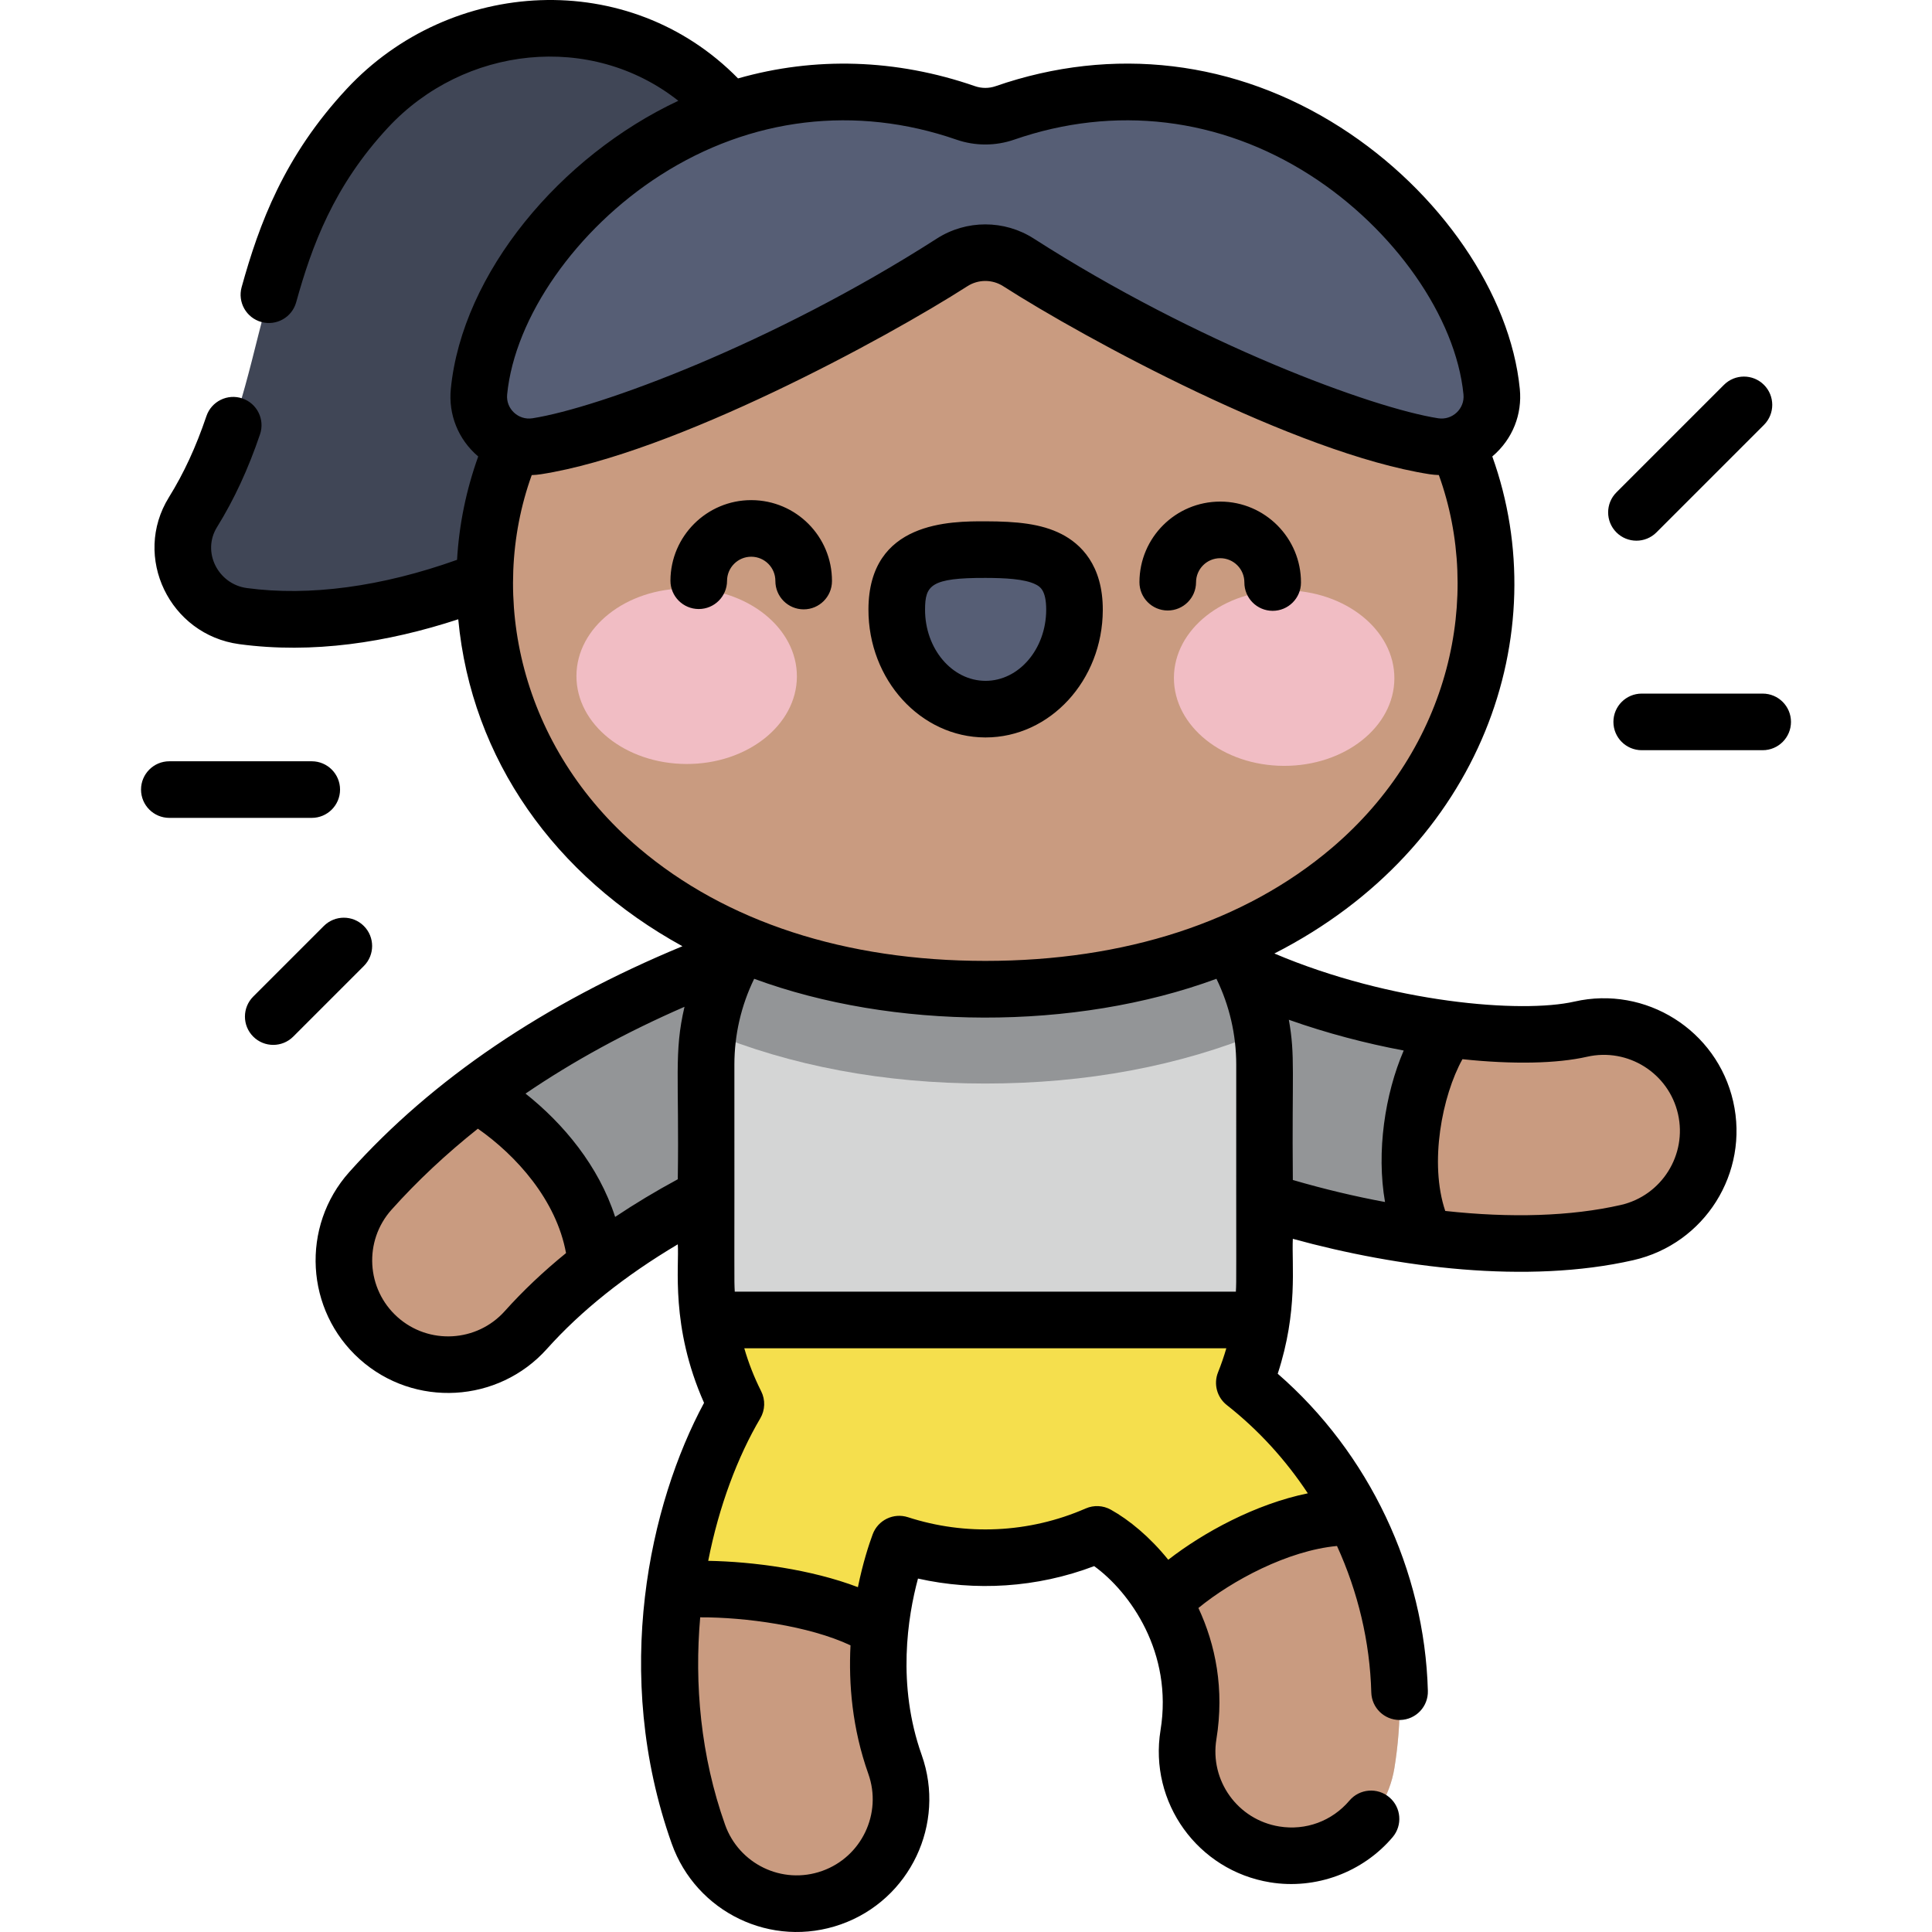
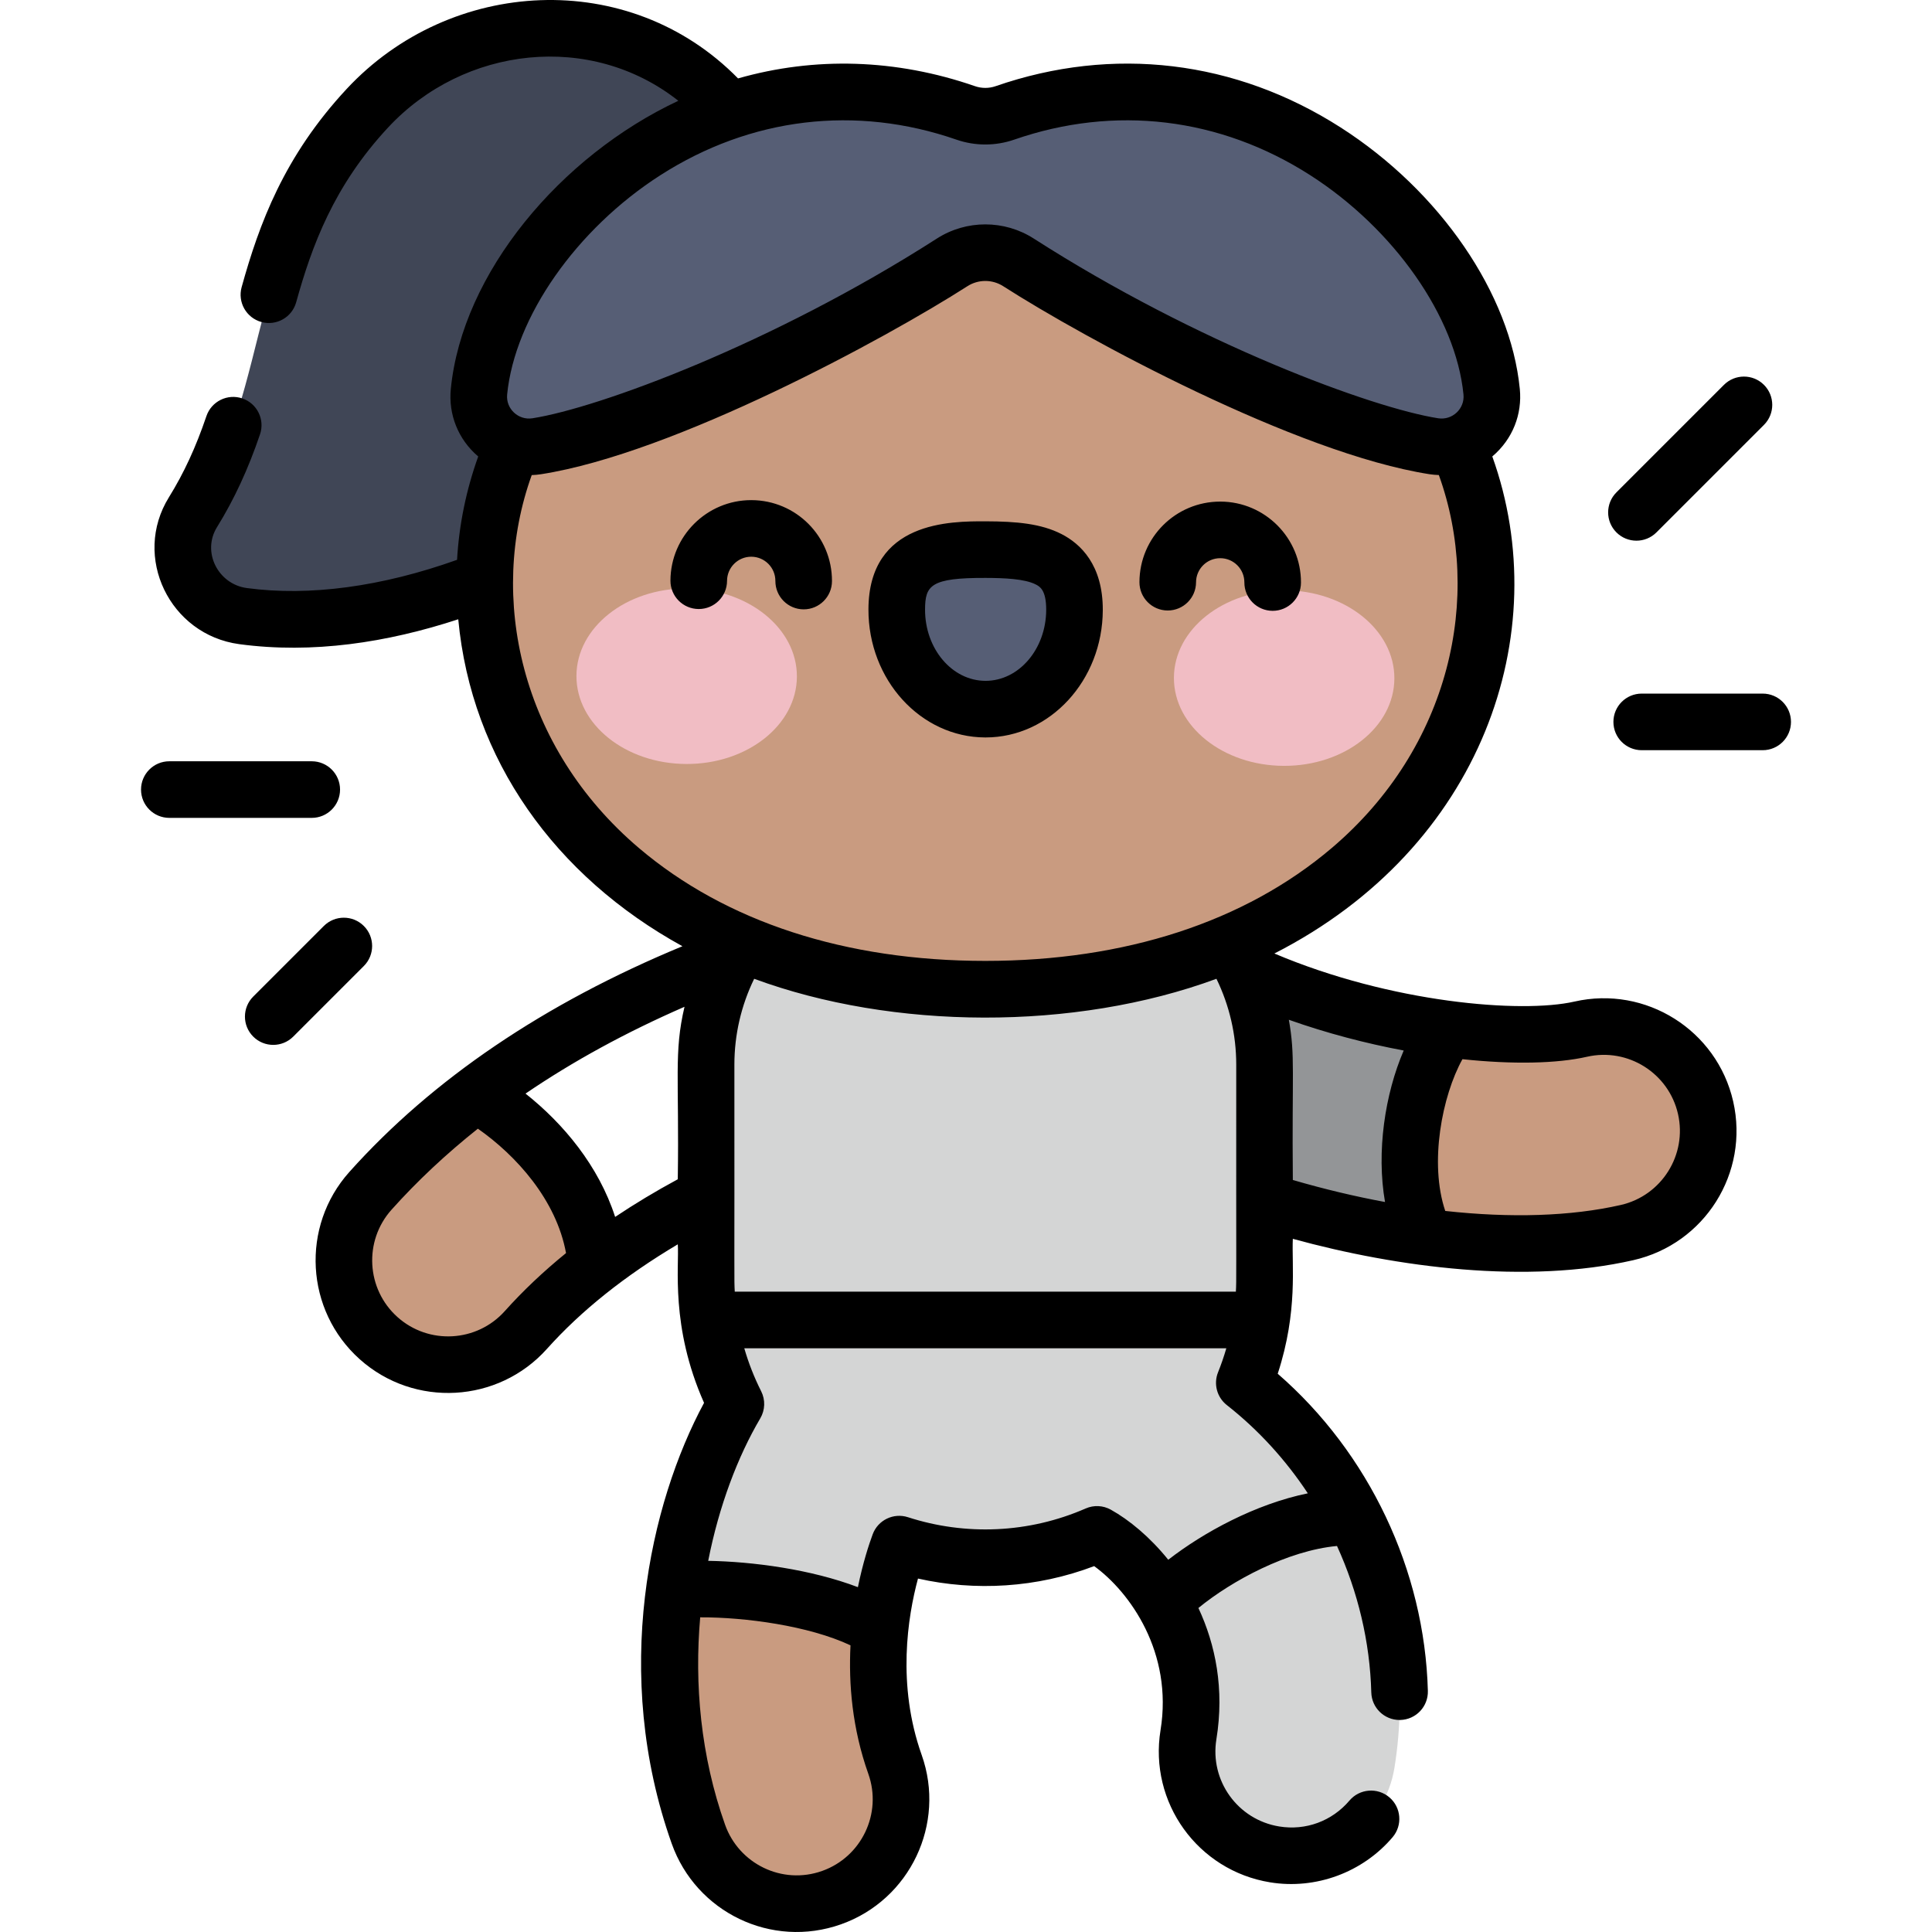
<svg xmlns="http://www.w3.org/2000/svg" id="Capa_1" enable-background="new 0 0 512.005 512.005" height="512" viewBox="0 0 512.005 512.005" width="512">
  <g>
    <path d="m189.638 25.43c25.026 24.738 25.115 65.08.266 89.929-20.73 20.73-75.783 54.636-125.507 47.913-13.032-1.762-20.187-16.354-13.26-27.533 21.897-35.337 13.431-71.81 46.223-107.061 24.685-26.534 66.505-28.725 92.278-3.248z" fill="#404656" />
-     <path d="m100.328 354.621c-11.375-10.183-12.342-27.659-2.16-39.034 33.537-37.465 80.41-57.74 113.826-68.15 14.579-4.541 30.074 3.595 34.615 18.17 4.541 14.576-3.594 30.074-18.17 34.615-21.915 6.827-62.628 22.692-89.076 52.239-10.17 11.359-27.644 12.356-39.035 2.16z" fill="#939597" />
+     <path d="m100.328 354.621z" fill="#939597" />
    <path d="m126.26 289.958c-9.942 7.49-19.46 15.986-28.092 25.629-10.182 11.375-9.215 28.851 2.16 39.034 11.391 10.196 28.865 9.199 39.034-2.16 5.66-6.322 11.975-12.014 18.617-17.129-1.552-20.882-18.045-37.371-31.719-45.374z" fill="#c99b80" />
    <path d="m287.577 297.399c-13.017-7.978-17.102-24.997-9.125-38.014 7.978-13.017 24.996-17.102 38.014-9.124 33.771 20.698 82.425 27.044 102.44 22.483 14.884-3.392 29.703 5.924 33.095 20.81 3.392 14.885-5.924 29.703-20.81 33.095-44.589 10.162-108.528-7.747-143.614-29.25z" fill="#939597" />
    <path d="m329.757 366.464c3.445-8.545 5.36-17.871 5.36-27.649v-56.674c0-32.889-26.662-59.551-59.551-59.551h-28.894c-32.889 0-59.551 26.662-59.551 59.551v56.674c0 11.965 2.857 23.256 7.899 33.257-14.717 24.972-25.474 70.276-9.931 114.025 5.078 14.294 20.824 21.938 35.302 16.794 14.386-5.111 21.905-20.916 16.795-35.302-7.773-21.88-3.983-44.582 1.119-58.377 7.188 2.328 14.851 3.601 22.814 3.601 10.531 0 20.541-2.214 29.61-6.18 12.992 7.226 28.384 27.552 24.229 53.084-2.452 15.069 7.776 29.272 22.845 31.724 15.017 2.448 29.265-7.729 31.724-22.845 7.051-43.333-13.117-81.183-39.77-102.132z" fill="#d4d5d5" />
-     <path d="m275.566 222.589h-28.894c-29.937 0-54.706 22.093-58.913 50.863 21.769 9.029 46.522 13.699 73.36 13.699s51.591-4.67 73.36-13.699c-4.207-28.77-28.976-50.863-58.913-50.863z" fill="#939597" />
-     <path d="m308.251 424.503c23.342 10.663 44.241-6.235 50.688-22.44-7.418-14.395-17.694-26.57-29.182-35.6 2.129-5.279 3.668-10.857 4.538-16.654h-146.359c1.182 7.897 3.616 15.385 7.084 22.263-7.28 12.353-13.585 29.686-16.223 49.34 10.947 23.537 40.294 23.78 54.41 10.344.864-8.686 2.853-16.477 5.097-22.544 7.188 2.328 14.851 3.601 22.814 3.601 10.531 0 20.541-2.214 29.61-6.18 6.062 3.372 12.645 9.597 17.523 17.87z" fill="#f5df4d" />
    <g fill="#c99b80">
      <path d="m233.207 431.756c-13.852-8.713-40.178-11.69-54.41-10.344-2.695 20.077-1.562 42.577 6.292 64.685 5.078 14.294 20.824 21.938 35.302 16.794 14.386-5.111 21.905-20.916 16.795-35.302-4.355-12.257-5.079-24.771-3.979-35.833z" />
-       <path d="m308.251 424.503c5.576 9.458 8.923 21.594 6.707 35.213-2.452 15.069 7.776 29.272 22.845 31.724 15.017 2.448 29.265-7.729 31.724-22.845 4.012-24.656-.796-47.531-10.588-66.533-17.979-.583-40.435 11.936-50.688 22.441z" />
      <ellipse cx="261.119" cy="153.934" rx="132.659" ry="108.217" />
    </g>
    <g>
      <path d="m211.188 179.296c-.04 12.848-13.152 23.222-29.285 23.171s-29.18-10.506-29.139-23.354c.04-12.848 13.151-23.222 29.285-23.172 16.133.051 29.179 10.507 29.139 23.355z" fill="#f1bdc4" />
      <path d="m311.103 179.609c-.04 12.848 13.006 23.304 29.139 23.354s29.245-10.324 29.285-23.171c.04-12.848-13.006-23.304-29.139-23.355-16.134-.051-29.245 10.324-29.285 23.172z" fill="#f1bdc4" />
      <path d="m284.753 161.652c.046-14.555-10.495-15.956-23.502-15.997s-23.556 1.294-23.602 15.849c-.045 14.555 10.462 26.387 23.47 26.428 13.007.041 23.589-11.725 23.634-26.28z" fill="#565e75" />
    </g>
    <path d="m266.305 29.925c67.923-23.549 124.912 32.28 128.999 73.897.848 8.642-6.738 15.776-15.317 14.438-31.348-4.889-84.945-32.607-110.086-48.731-5.357-3.436-12.206-3.436-17.563 0-25.14 16.124-78.738 43.842-110.086 48.731-8.58 1.338-16.166-5.796-15.317-14.438 4.087-41.618 61.075-97.446 128.998-73.897 3.354 1.163 7.018 1.163 10.372 0z" fill="#565e75" />
    <path d="m418.906 272.743c-8.024 1.828-20.655 1.899-35.081 0-9.076 11.608-14.509 38.306-6.053 55.096 18.814 2.474 37.371 2.467 53.419-1.191 14.885-3.392 24.202-18.21 20.81-33.095s-18.21-24.201-33.095-20.81z" fill="#c99b80" />
    <path d="m96.423 245.398c-2.929-2.929-7.678-2.929-10.606 0l-18.709 18.709c-2.929 2.929-2.929 7.678 0 10.606 2.929 2.929 7.678 2.929 10.606 0l18.709-18.709c2.929-2.928 2.929-7.678 0-10.606zm-6.306-36.15c0-4.142-3.358-7.5-7.5-7.5h-37.743c-4.142 0-7.5 3.358-7.5 7.5s3.358 7.5 7.5 7.5h37.743c4.142 0 7.5-3.358 7.5-7.5zm348.862-68.155 28.494-28.494c2.929-2.929 2.929-7.678 0-10.606-2.929-2.929-7.678-2.929-10.606 0l-28.494 28.494c-2.929 2.929-2.929 7.678 0 10.606 2.929 2.929 7.678 2.928 10.606 0zm-239.832-8.554h-.068c-11.771 0-21.367 9.558-21.403 21.337-.013 4.142 3.335 7.51 7.477 7.523h.024c4.131 0 7.487-3.343 7.499-7.477.011-3.525 2.882-6.384 6.404-6.384h.02c3.54.011 6.395 2.885 6.384 6.424-.013 4.142 3.335 7.51 7.477 7.523h.024c4.131 0 7.487-3.343 7.499-7.476.037-11.829-9.506-21.433-21.337-21.47zm218.093 132.892c-14.037 3.197-48.613.371-79.515-12.741 55.02-28.056 74.598-84.825 57.753-131.722 5.467-4.636 7.941-11.257 7.291-17.879-2.477-25.219-21.112-52.423-47.477-69.307-27.861-17.842-60.336-21.729-91.442-10.944-.001 0-.001 0-.001 0-1.76.61-3.699.611-5.46 0-20.921-7.253-42.46-7.859-62.8-2.057-28.864-29.432-76.204-26.789-103.72 2.789-16.607 17.853-23.192 35.797-27.834 52.528-1.107 3.991 1.23 8.124 5.222 9.232 3.981 1.104 8.122-1.221 9.232-5.222 4.134-14.899 9.946-30.824 24.362-46.321 20.119-21.626 53.729-25.392 76.914-7.077-31.227 14.634-57.277 45.627-60.296 76.38-.653 6.641 1.862 13.293 7.263 17.883-3.194 8.898-5.074 18.069-5.608 27.391-19.969 7.129-39.146 9.717-55.722 7.477-7.588-1.026-11.989-9.536-7.89-16.15 4.538-7.324 8.266-15.369 11.394-24.594 1.331-3.923-.771-8.181-4.693-9.512-3.924-1.33-8.181.771-9.512 4.693-2.797 8.245-5.955 15.081-9.94 21.512-9.779 15.782.199 36.423 18.63 38.916 19.452 2.628 39.249-.425 58.05-6.589 3.483 37.2 25.74 68.153 59.412 86.644-36.585 15.15-66.259 35.231-88.274 59.825-12.924 14.438-11.692 36.7 2.747 49.624 14.47 12.952 36.729 11.659 49.624-2.747 9.05-10.11 20.686-19.395 34.67-27.701.418 5.649-2.041 21.753 6.961 42.011-14.345 26.611-24.595 71.7-8.56 116.834 6.442 18.133 26.403 27.916 44.881 21.351 18.26-6.487 27.838-26.621 21.351-44.88-6.596-18.564-3.705-36.613-.976-46.738 15.143 3.396 31.459 2.485 46.69-3.298 9.517 6.914 20.929 22.93 17.587 43.47-3.118 19.169 9.868 37.211 29.041 40.331 12.085 1.973 24.527-2.613 32.463-11.964 2.68-3.158 2.293-7.891-.865-10.571s-7.891-2.292-10.571.865c-4.622 5.446-11.582 8.015-18.615 6.865-10.989-1.787-18.435-12.127-16.647-23.117 2.161-13.279-.229-25.066-4.767-34.782 8.905-7.287 23.707-15.222 36.729-16.434 5.545 12.147 8.727 25.375 9.087 38.814.109 4.072 3.444 7.299 7.493 7.299.068 0 .137-.001.205-.003 4.141-.111 7.407-3.558 7.296-7.698-.86-32.047-15.632-63.068-39.791-84.06 5.442-16.66 3.67-28.878 4.004-35.75 27.854 7.642 62.094 12.07 90.241 5.654 18.937-4.315 30.773-23.134 26.456-42.074-4.305-18.894-23.177-30.761-42.073-26.456zm-282.842-160.876c2.013-20.5 18.345-43.865 40.639-58.142 23.908-15.311 51.764-18.651 78.439-9.403 4.928 1.71 10.358 1.709 15.287 0 26.673-9.249 54.531-5.909 78.439 9.403 22.294 14.277 38.625 37.642 40.638 58.141.368 3.753-2.944 6.876-6.698 6.295-17.545-2.737-63.745-19.769-107.192-47.634-7.793-4.998-17.866-5.001-25.661 0-43.448 27.866-89.648 44.897-107.193 47.634-3.749.585-7.066-2.538-6.698-6.294zm-.624 242.904c-7.408 8.276-20.168 8.983-28.443 1.575-8.276-7.408-8.982-20.168-1.574-28.444 6.821-7.621 14.467-14.779 22.885-21.476 10.158 7.107 20.786 18.869 23.361 32.969-6.013 4.888-11.434 10.019-16.229 15.376zm45.846-34.94c-5.866 3.17-11.399 6.502-16.601 9.98-4.361-13.526-13.721-24.737-23.749-32.681 12.6-8.584 26.666-16.265 42.132-23.005-2.851 12.145-1.379 18.825-1.782 45.706zm-10.301-87.78c-31.456-26.718-40.033-66.595-28.404-98.831.828-.03 1.66-.107 2.493-.237 35.23-5.496 91.331-35.944 112.98-49.829 2.875-1.844 6.59-1.844 9.465 0 21.648 13.885 77.748 44.333 112.98 49.829.829.129 1.655.192 2.479.223 11.637 32.191 3.108 72.09-28.391 98.845-23.039 19.569-54.783 29.912-91.8 29.912s-68.763-10.343-91.802-29.912zm158.298 57.402c-.037 59.494.086 56.657-.097 60.169h-132.8c-.192-3.739-.059-.767-.1-60.169 0-7.932 1.804-15.688 5.245-22.748 36.652 13.521 84.835 13.897 122.507 0 3.441 7.059 5.245 14.815 5.245 22.748zm-109.736 213.683c-10.615 3.773-22.045-1.879-25.725-12.238-6.5-18.297-8.15-37.322-6.595-54.973 11.816-.048 28.764 2.218 39.835 7.424-.522 10.208.442 22.014 4.723 34.063 3.718 10.465-1.772 22.005-12.238 25.724zm128.706-100.074c-13.895 2.847-27.629 10.342-36.986 17.603-4.866-6.035-10.352-10.562-15.228-13.274-2.046-1.139-4.506-1.254-6.65-.317-15.116 6.61-31.896 7.242-47.108 2.316-3.825-1.237-7.949.762-9.345 4.534-.97 2.622-2.598 7.536-3.915 14.007-12.409-4.729-27.851-6.779-39.673-6.978 2.87-14.575 7.83-27.632 13.799-37.76 1.296-2.199 1.385-4.906.235-7.185-1.86-3.689-3.343-7.492-4.474-11.386h127.748c-.622 2.143-1.348 4.262-2.189 6.35-1.247 3.094-.301 6.64 2.321 8.701 8.394 6.597 15.618 14.543 21.465 23.389zm20.459-77.203c-8.001-1.484-16.181-3.429-24.429-5.836-.265-28.624.664-32.877-1.059-42.459 10.075 3.574 20.46 6.276 30.44 8.149-4.99 11.59-7.268 26.862-4.952 40.146zm62.478.788c-13.23 3.015-29.204 3.488-46.516 1.582-4.294-12.725-.834-30.506 4.557-40.218 13.332 1.415 25.043 1.172 33.008-.643 10.832-2.468 21.648 4.335 24.116 15.164s-4.335 21.648-15.165 24.115zm37.608-135.522h-32.059c-4.142 0-7.5 3.358-7.5 7.5s3.358 7.5 7.5 7.5h32.059c4.142 0 7.5-3.358 7.5-7.5s-3.358-7.5-7.5-7.5zm-157.691-22.024h.024c4.131 0 7.486-3.342 7.5-7.476.011-3.529 2.87-6.384 6.403-6.384h.021c3.54.011 6.395 2.884 6.384 6.424-.013 4.142 3.335 7.51 7.477 7.523h.024c4.131 0 7.487-3.343 7.499-7.477.037-11.803-9.535-21.434-21.337-21.471h-.07c-11.797 0-21.365 9.529-21.402 21.337-.013 4.142 3.335 7.511 7.477 7.524zm-17.188-.113c.038-12.007-5.93-17.581-10.943-20.144-5.415-2.767-11.926-3.352-20.036-3.377-9.295-.024-31.052-.097-31.126 23.326-.058 18.667 13.824 33.897 30.946 33.952h.09c17.082 0 31.011-15.123 31.069-33.757zm-47.104-.148c.02-6.394 1.486-8.424 16.079-8.373 4.908.016 10.32.233 13.256 1.734 1.042.533 2.786 1.424 2.769 6.74-.032 10.38-7.236 18.805-16.068 18.804h-.043c-8.851-.028-16.025-8.509-15.993-18.905z" />
  </g>
</svg>